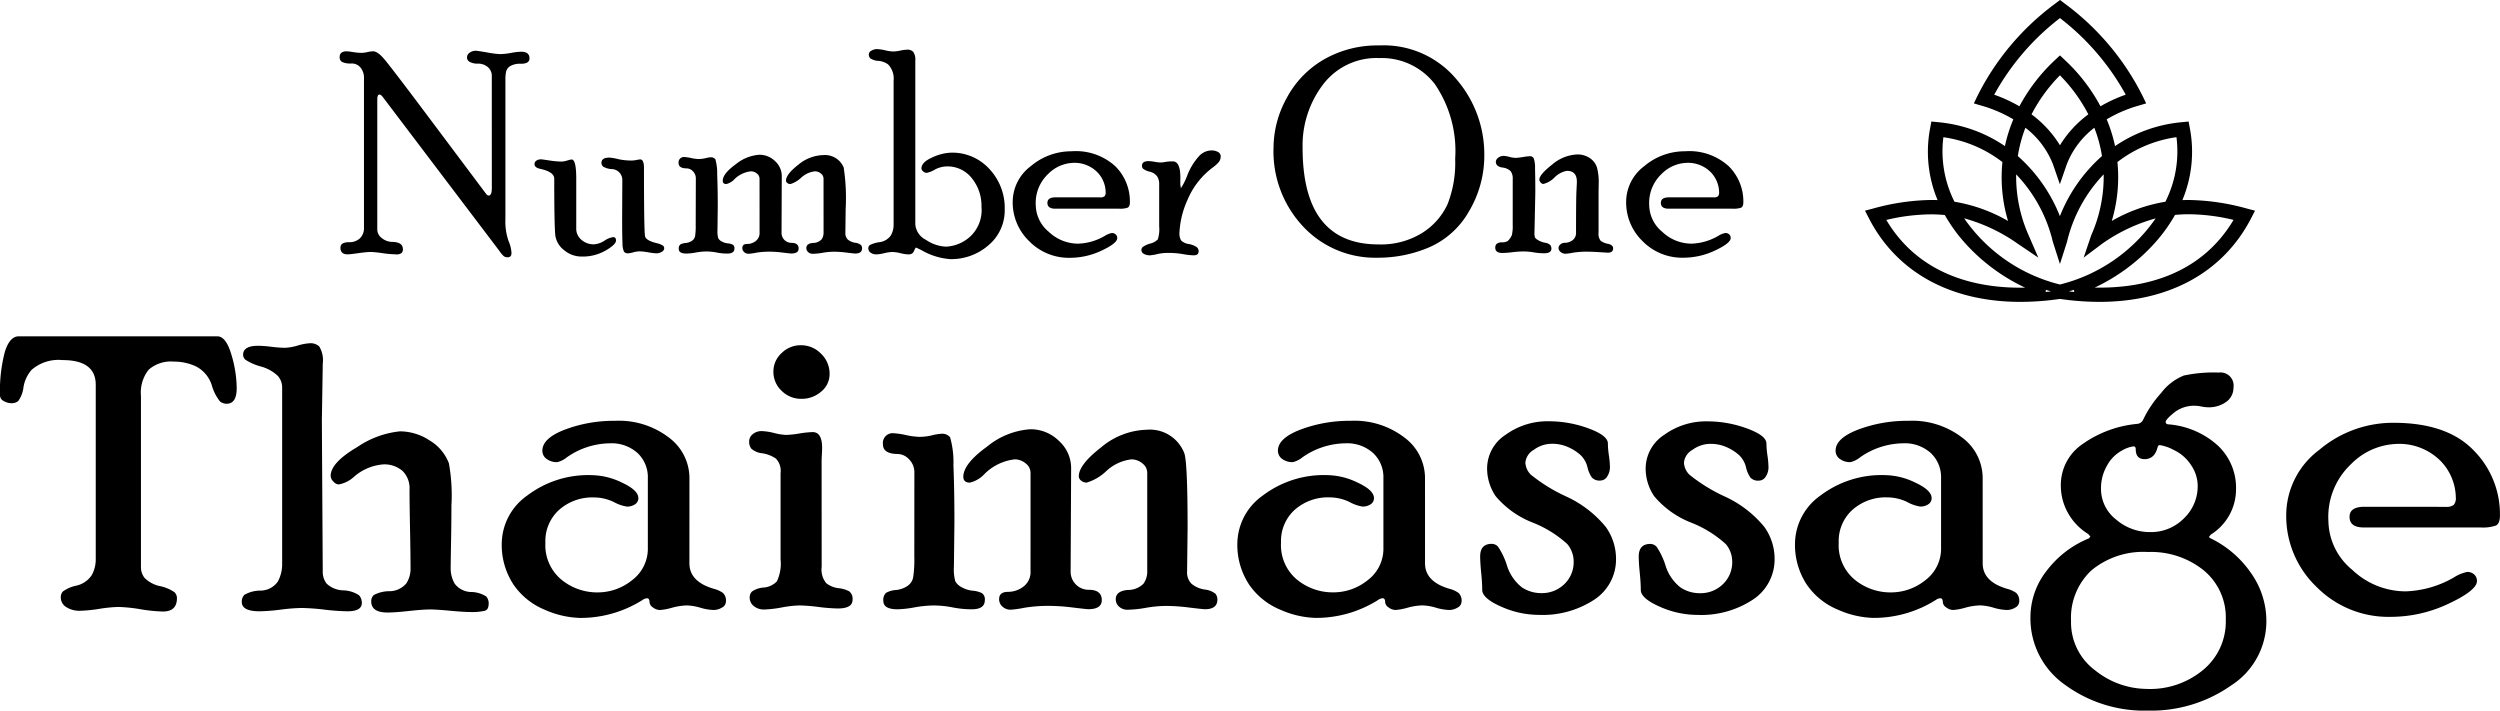
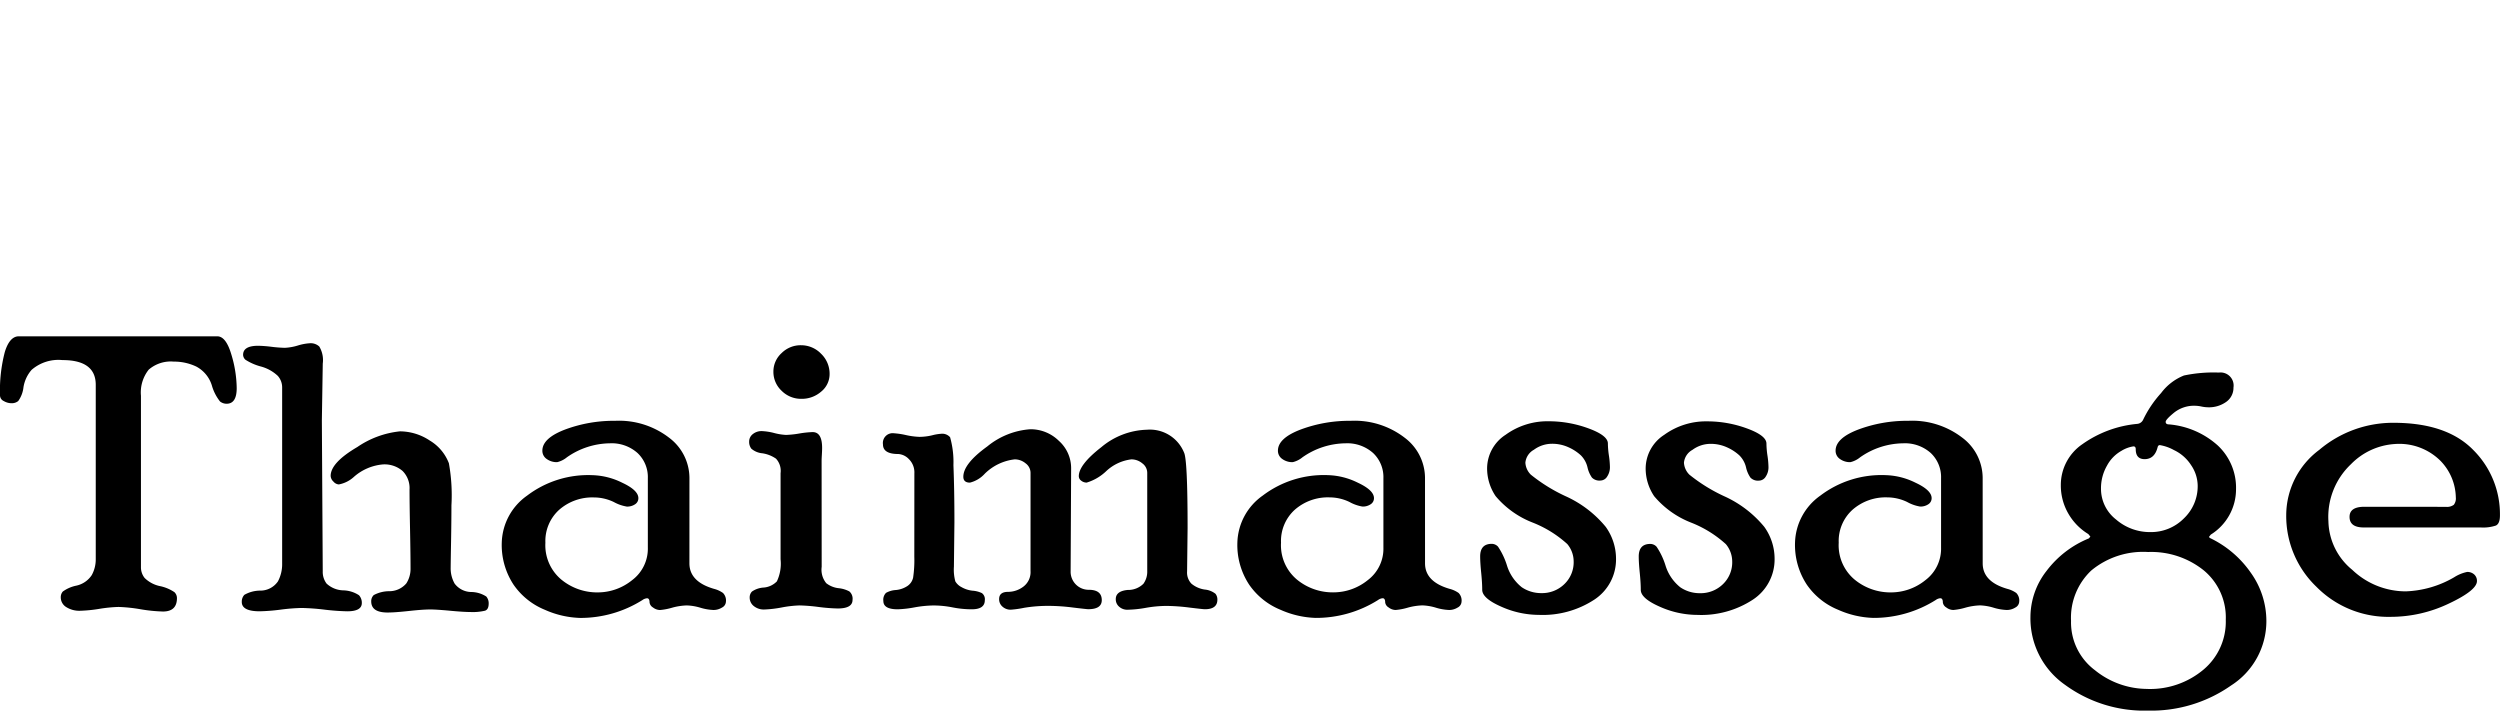
<svg xmlns="http://www.w3.org/2000/svg" width="207.941" height="59.107" viewBox="0 0 207.941 59.107">
  <g id="Group_242" data-name="Group 242" transform="translate(-822 -0.127)">
    <path id="Path_63" data-name="Path 63" d="M18.09-15.983q.721,0,1.167,1.508a9.934,9.934,0,0,1,.446,2.8q0,1.3-.839,1.3a.88.88,0,0,1-.549-.19,3.833,3.833,0,0,1-.681-1.34,2.663,2.663,0,0,0-1.291-1.562,4.271,4.271,0,0,0-1.873-.412,2.8,2.8,0,0,0-2.085.668,3.049,3.049,0,0,0-.646,2.172V3.218a1.417,1.417,0,0,0,.308.9,2.564,2.564,0,0,0,1.285.678,3.346,3.346,0,0,1,1.189.5.683.683,0,0,1,.212.494q0,1.117-1.165,1.117A13.213,13.213,0,0,1,11.7,6.718,13.151,13.151,0,0,0,9.88,6.527a11.775,11.775,0,0,0-1.61.159,11.776,11.776,0,0,1-1.611.159,2.027,2.027,0,0,1-1.123-.3.946.946,0,0,1-.466-.838.7.7,0,0,1,.17-.462,2.9,2.9,0,0,1,1.126-.491A2.049,2.049,0,0,0,7.65,3.873a2.712,2.712,0,0,0,.329-1.337V-11.949q0-2.058-2.773-2.058a3.4,3.4,0,0,0-2.561.812,2.888,2.888,0,0,0-.677,1.442A2.407,2.407,0,0,1,1.531-10.6a.847.847,0,0,1-.548.182A1.29,1.29,0,0,1,.327-10.6a.527.527,0,0,1-.312-.457,12.8,12.8,0,0,1,.4-3.621q.4-1.306,1.167-1.306ZM26.86,3.575a1.605,1.605,0,0,0,.319,1.009,2.115,2.115,0,0,0,1.391.563,2.485,2.485,0,0,1,1.306.407.926.926,0,0,1,.234.646q0,.689-1.213.689A18.915,18.915,0,0,1,27,6.75a18.915,18.915,0,0,0-1.894-.138,15.9,15.9,0,0,0-1.745.138,15.9,15.9,0,0,1-1.745.138q-1.49,0-1.49-.775a.829.829,0,0,1,.212-.592,2.656,2.656,0,0,1,1.327-.353A1.77,1.77,0,0,0,23.133,4.4a3.032,3.032,0,0,0,.35-1.485V-11.737a1.436,1.436,0,0,0-.361-.955,3.293,3.293,0,0,0-1.423-.785,4.485,4.485,0,0,1-1.264-.555.568.568,0,0,1-.2-.41q0-.755,1.257-.755a10.811,10.811,0,0,1,1.108.085,10.81,10.81,0,0,0,1.108.085,4.363,4.363,0,0,0,1.076-.191,4.324,4.324,0,0,1,1.033-.191,1.047,1.047,0,0,1,.756.276,2.21,2.21,0,0,1,.288,1.423l-.075,4.739ZM37.5,3.257a2.582,2.582,0,0,0,.329,1.327,1.754,1.754,0,0,0,1.38.7,2.351,2.351,0,0,1,1.253.375.866.866,0,0,1,.2.581q0,.5-.309.6a4.451,4.451,0,0,1-1.224.108q-.554,0-1.681-.106t-1.66-.106q-.6,0-1.767.127t-1.767.127q-1.362,0-1.362-.925a.7.7,0,0,1,.212-.527,2.751,2.751,0,0,1,1.285-.321,1.851,1.851,0,0,0,1.423-.649,2.23,2.23,0,0,0,.35-1.256q0-1.107-.042-3.277t-.042-3.277a2.009,2.009,0,0,0-.58-1.543,2.3,2.3,0,0,0-1.636-.543A4.184,4.184,0,0,0,29.46-4.3a2.556,2.556,0,0,1-1.266.637A.65.65,0,0,1,27.75-3.9a.686.686,0,0,1-.232-.473q0-1.1,2.215-2.4a7.659,7.659,0,0,1,3.55-1.306,4.512,4.512,0,0,1,2.48.765,3.759,3.759,0,0,1,1.589,1.89,14.989,14.989,0,0,1,.212,3.5q0,1.274-.032,3.069T37.5,3.257ZM57.358,2.9q0,1.527,2.039,2.12a2.273,2.273,0,0,1,.754.344.894.894,0,0,1,.244.731.578.578,0,0,1-.329.484,1.325,1.325,0,0,1-.711.2,4.365,4.365,0,0,1-1.094-.191A4.4,4.4,0,0,0,57.145,6.4a5.14,5.14,0,0,0-1.232.191,5.054,5.054,0,0,1-1,.191.973.973,0,0,1-.584-.212.57.57,0,0,1-.287-.425q0-.34-.212-.34a.774.774,0,0,0-.382.149A9.662,9.662,0,0,1,48.268,7.44a7.718,7.718,0,0,1-2.941-.68,5.826,5.826,0,0,1-2.6-2.092,5.994,5.994,0,0,1-.977-3.494,4.945,4.945,0,0,1,2.109-3.908,8.4,8.4,0,0,1,5.437-1.7,5.913,5.913,0,0,1,2.47.627q1.346.627,1.346,1.285a.591.591,0,0,1-.276.51,1.165,1.165,0,0,1-.68.191A3.348,3.348,0,0,1,51.071-2.2a3.83,3.83,0,0,0-1.657-.382,4.167,4.167,0,0,0-2.888,1.027,3.5,3.5,0,0,0-1.147,2.743A3.717,3.717,0,0,0,46.7,4.247a4.678,4.678,0,0,0,3.037,1.07A4.542,4.542,0,0,0,52.59,4.3,3.274,3.274,0,0,0,53.9,1.579V-4.177a2.754,2.754,0,0,0-.858-2.1,3.219,3.219,0,0,0-2.3-.807,6.339,6.339,0,0,0-3.581,1.168,1.986,1.986,0,0,1-.805.4,1.423,1.423,0,0,1-.869-.265.82.82,0,0,1-.36-.69q0-1.041,1.9-1.763a11.6,11.6,0,0,1,4.152-.722,6.824,6.824,0,0,1,4.481,1.4,4.2,4.2,0,0,1,1.7,3.329Zm9.271-18.141a2.3,2.3,0,0,1,1.681.708,2.3,2.3,0,0,1,.708,1.68,1.871,1.871,0,0,1-.7,1.469,2.442,2.442,0,0,1-1.649.6,2.273,2.273,0,0,1-1.638-.666,2.144,2.144,0,0,1-.687-1.6,2.064,2.064,0,0,1,.687-1.543A2.242,2.242,0,0,1,66.628-15.242ZM68.359,3.193a1.768,1.768,0,0,0,.382,1.359,2.03,2.03,0,0,0,1.019.414,2.419,2.419,0,0,1,.9.268.792.792,0,0,1,.265.71q0,.71-1.235.71a14.731,14.731,0,0,1-1.6-.127A14.7,14.7,0,0,0,66.522,6.4a9.479,9.479,0,0,0-1.49.17,9.447,9.447,0,0,1-1.469.17,1.309,1.309,0,0,1-.841-.28.89.89,0,0,1-.351-.731.684.684,0,0,1,.191-.484,1.916,1.916,0,0,1,.977-.332A1.709,1.709,0,0,0,64.632,4.4,3.43,3.43,0,0,0,64.94,2.56V-4.6a1.484,1.484,0,0,0-.382-1.208,2.7,2.7,0,0,0-1.126-.445,1.624,1.624,0,0,1-.924-.385.929.929,0,0,1-.181-.581.777.777,0,0,1,.309-.634,1.141,1.141,0,0,1,.735-.247,4.847,4.847,0,0,1,1.034.159,4.807,4.807,0,0,0,.991.159A7.931,7.931,0,0,0,66.5-7.9a7.931,7.931,0,0,1,1.108-.117q.788,0,.788,1.317,0,.212-.021.563t-.021.478ZM85.732-4.625a.986.986,0,0,0-.413-.795,1.413,1.413,0,0,0-.9-.329,4.208,4.208,0,0,0-2.5,1.2,2.479,2.479,0,0,1-1.227.735q-.55,0-.55-.488,0-1.083,1.986-2.517A6.34,6.34,0,0,1,85.71-8.254a3.349,3.349,0,0,1,2.379.966A3.044,3.044,0,0,1,89.108-5l-.042,8.58A1.5,1.5,0,0,0,90.574,5.1q1.083,0,1.083.861,0,.753-1.128.753-.128,0-1.267-.138a16.327,16.327,0,0,0-1.906-.138,12.241,12.241,0,0,0-2.151.159,8.4,8.4,0,0,1-1.128.159,1,1,0,0,1-.671-.248.8.8,0,0,1-.287-.636q0-.6.743-.6a2.12,2.12,0,0,0,1.274-.435,1.51,1.51,0,0,0,.595-1.3Zm9.706,0a.986.986,0,0,0-.413-.795,1.413,1.413,0,0,0-.9-.329,3.7,3.7,0,0,0-2.084.966,4.051,4.051,0,0,1-1.64.966.713.713,0,0,1-.455-.159.466.466,0,0,1-.2-.372q0-.956,1.869-2.411a6.151,6.151,0,0,1,3.8-1.455,3.064,3.064,0,0,1,3.08,1.89q.3.573.3,6.286l-.042,3.61a1.335,1.335,0,0,0,.361,1.019,2.227,2.227,0,0,0,1.1.488,1.681,1.681,0,0,1,.9.353.766.766,0,0,1,.159.485q0,.8-1.043.8-.149,0-1.277-.138a16.181,16.181,0,0,0-1.916-.138,10.16,10.16,0,0,0-1.714.159,9.413,9.413,0,0,1-1.544.159,1,1,0,0,1-.671-.248.8.8,0,0,1-.287-.635q0-.668.988-.763A1.8,1.8,0,0,0,95.119,4.6a1.714,1.714,0,0,0,.319-1.06Zm-19.369.042a1.54,1.54,0,0,0-.457-1.187,1.331,1.331,0,0,0-.881-.424q-1.274,0-1.274-.8a.814.814,0,0,1,.917-.925,6.223,6.223,0,0,1,.991.149,6.151,6.151,0,0,0,1.119.149,4.616,4.616,0,0,0,1.055-.127,4,4,0,0,1,.735-.127.865.865,0,0,1,.767.287,7.612,7.612,0,0,1,.277,2.326Q79.4-3.221,79.4-.524l-.042,3.7a3.726,3.726,0,0,0,.117,1.221,1.243,1.243,0,0,0,.51.478,2.33,2.33,0,0,0,.924.3,2.152,2.152,0,0,1,.775.2.627.627,0,0,1,.244.593q0,.754-1.086.754a8.254,8.254,0,0,1-1.6-.159,8.253,8.253,0,0,0-1.6-.159,9.492,9.492,0,0,0-1.565.159,9.018,9.018,0,0,1-1.395.159q-1.192,0-1.192-.689a.805.805,0,0,1,.223-.678,1.888,1.888,0,0,1,.818-.236,2.087,2.087,0,0,0,.966-.339,1.13,1.13,0,0,0,.467-.689,9.846,9.846,0,0,0,.1-1.738ZM118.544,2.9q0,1.527,2.039,2.12a2.273,2.273,0,0,1,.754.344.894.894,0,0,1,.244.731.578.578,0,0,1-.329.484,1.325,1.325,0,0,1-.711.2,4.365,4.365,0,0,1-1.094-.191,4.4,4.4,0,0,0-1.115-.191,5.14,5.14,0,0,0-1.232.191,5.054,5.054,0,0,1-1,.191.973.973,0,0,1-.584-.212.57.57,0,0,1-.287-.425q0-.34-.212-.34a.774.774,0,0,0-.382.149,9.662,9.662,0,0,1-5.182,1.487,7.718,7.718,0,0,1-2.941-.68,5.826,5.826,0,0,1-2.6-2.092,5.994,5.994,0,0,1-.977-3.494,4.945,4.945,0,0,1,2.109-3.908,8.4,8.4,0,0,1,5.437-1.7,5.913,5.913,0,0,1,2.47.627q1.346.627,1.346,1.285a.591.591,0,0,1-.276.51,1.165,1.165,0,0,1-.68.191,3.348,3.348,0,0,1-1.083-.382,3.83,3.83,0,0,0-1.657-.382,4.167,4.167,0,0,0-2.888,1.027,3.5,3.5,0,0,0-1.147,2.743,3.717,3.717,0,0,0,1.317,3.061,4.678,4.678,0,0,0,3.037,1.07A4.542,4.542,0,0,0,113.776,4.3a3.274,3.274,0,0,0,1.306-2.718V-4.177a2.754,2.754,0,0,0-.858-2.1,3.219,3.219,0,0,0-2.3-.807,6.339,6.339,0,0,0-3.581,1.168,1.986,1.986,0,0,1-.805.4,1.423,1.423,0,0,1-.869-.265.82.82,0,0,1-.36-.69q0-1.041,1.9-1.763a11.6,11.6,0,0,1,4.152-.722,6.824,6.824,0,0,1,4.481,1.4,4.2,4.2,0,0,1,1.7,3.329Zm8.347-8.374a1.519,1.519,0,0,0,.455,1,13.794,13.794,0,0,0,2.912,1.8,9.236,9.236,0,0,1,3.314,2.537,4.55,4.55,0,0,1,.858,2.626,4,4,0,0,1-1.795,3.423A7.828,7.828,0,0,1,128,7.186a7.688,7.688,0,0,1-3.133-.69Q123.3,5.805,123.3,5.1q0-.577-.085-1.42t-.085-1.356q0-1.047.968-1.047a.723.723,0,0,1,.516.234,5.959,5.959,0,0,1,.743,1.561,3.7,3.7,0,0,0,1.234,1.816,2.866,2.866,0,0,0,1.635.488,2.652,2.652,0,0,0,1.9-.742,2.517,2.517,0,0,0,.78-1.908,2.262,2.262,0,0,0-.529-1.431,9.4,9.4,0,0,0-2.891-1.791,7.625,7.625,0,0,1-3.07-2.195,4.125,4.125,0,0,1-.709-2.323,3.341,3.341,0,0,1,1.54-2.779,5.908,5.908,0,0,1,3.579-1.124,9.567,9.567,0,0,1,3.313.591q1.614.591,1.614,1.257a7.271,7.271,0,0,0,.085,1,7.094,7.094,0,0,1,.085.956,1.387,1.387,0,0,1-.226.786.667.667,0,0,1-.57.34.864.864,0,0,1-.7-.246,2.408,2.408,0,0,1-.373-.866,2.085,2.085,0,0,0-.548-.984,3.81,3.81,0,0,0-1.011-.663,3.256,3.256,0,0,0-1.412-.3,2.535,2.535,0,0,0-1.485.5A1.365,1.365,0,0,0,126.891-5.475Zm13.189,0a1.519,1.519,0,0,0,.455,1,13.794,13.794,0,0,0,2.912,1.8,9.236,9.236,0,0,1,3.314,2.537,4.55,4.55,0,0,1,.858,2.626,4,4,0,0,1-1.795,3.423,7.828,7.828,0,0,1-4.641,1.276,7.688,7.688,0,0,1-3.133-.69q-1.561-.69-1.561-1.391,0-.577-.085-1.42t-.085-1.356q0-1.047.968-1.047a.723.723,0,0,1,.516.234,5.959,5.959,0,0,1,.743,1.561,3.7,3.7,0,0,0,1.234,1.816,2.866,2.866,0,0,0,1.634.488,2.652,2.652,0,0,0,1.9-.742,2.517,2.517,0,0,0,.78-1.908,2.262,2.262,0,0,0-.529-1.431,9.4,9.4,0,0,0-2.891-1.791,7.625,7.625,0,0,1-3.07-2.195,4.125,4.125,0,0,1-.709-2.323,3.341,3.341,0,0,1,1.54-2.779,5.908,5.908,0,0,1,3.579-1.124,9.567,9.567,0,0,1,3.313.591q1.614.591,1.614,1.257a7.269,7.269,0,0,0,.085,1,7.1,7.1,0,0,1,.085.956,1.387,1.387,0,0,1-.226.786.667.667,0,0,1-.57.34.864.864,0,0,1-.7-.246,2.408,2.408,0,0,1-.373-.866,2.085,2.085,0,0,0-.548-.984,3.81,3.81,0,0,0-1.011-.663,3.256,3.256,0,0,0-1.412-.3,2.535,2.535,0,0,0-1.485.5A1.365,1.365,0,0,0,140.08-5.475ZM164.928,2.9q0,1.527,2.039,2.12a2.273,2.273,0,0,1,.754.344.894.894,0,0,1,.244.731.578.578,0,0,1-.329.484,1.325,1.325,0,0,1-.711.2,4.365,4.365,0,0,1-1.094-.191,4.4,4.4,0,0,0-1.115-.191,5.14,5.14,0,0,0-1.232.191,5.054,5.054,0,0,1-1,.191.973.973,0,0,1-.584-.212.57.57,0,0,1-.287-.425q0-.34-.212-.34a.774.774,0,0,0-.382.149,9.662,9.662,0,0,1-5.182,1.487,7.718,7.718,0,0,1-2.941-.68,5.826,5.826,0,0,1-2.6-2.092,5.994,5.994,0,0,1-.977-3.494,4.945,4.945,0,0,1,2.109-3.908,8.4,8.4,0,0,1,5.437-1.7,5.913,5.913,0,0,1,2.47.627q1.346.627,1.346,1.285a.591.591,0,0,1-.276.51,1.165,1.165,0,0,1-.68.191,3.348,3.348,0,0,1-1.083-.382,3.83,3.83,0,0,0-1.657-.382A4.167,4.167,0,0,0,154.1-1.557a3.5,3.5,0,0,0-1.147,2.743,3.717,3.717,0,0,0,1.317,3.061,4.678,4.678,0,0,0,3.037,1.07A4.542,4.542,0,0,0,160.16,4.3a3.274,3.274,0,0,0,1.306-2.718V-4.177a2.754,2.754,0,0,0-.858-2.1,3.219,3.219,0,0,0-2.3-.807,6.339,6.339,0,0,0-3.581,1.168,1.985,1.985,0,0,1-.805.4,1.423,1.423,0,0,1-.869-.265.82.82,0,0,1-.36-.69q0-1.041,1.9-1.763a11.6,11.6,0,0,1,4.152-.722,6.824,6.824,0,0,1,4.481,1.4,4.2,4.2,0,0,1,1.7,3.329ZM183.751.7l.064.085a8.669,8.669,0,0,1,3.409,2.89,6.9,6.9,0,0,1,1.3,4.016,6.344,6.344,0,0,1-2.931,5.365,11.565,11.565,0,0,1-6.9,2.093,11.175,11.175,0,0,1-6.934-2.157A6.744,6.744,0,0,1,168.9,7.351a6.247,6.247,0,0,1,1.342-3.825,8.352,8.352,0,0,1,3.515-2.7l.128-.149-.171-.212a4.776,4.776,0,0,1-1.678-1.73,4.663,4.663,0,0,1-.609-2.345,4.1,4.1,0,0,1,1.8-3.406A9.356,9.356,0,0,1,177.782-8.7a.6.6,0,0,0,.488-.338,9.2,9.2,0,0,1,1.5-2.229,4.4,4.4,0,0,1,1.9-1.458,11.944,11.944,0,0,1,2.907-.243,1.085,1.085,0,0,1,1.21,1.244,1.426,1.426,0,0,1-.6,1.191,2.459,2.459,0,0,1-1.531.453,2.809,2.809,0,0,1-.532-.064,2.809,2.809,0,0,0-.532-.064,2.666,2.666,0,0,0-1.744.573q-.7.573-.7.765,0,.212.276.212A6.937,6.937,0,0,1,184.486-6.9,4.808,4.808,0,0,1,186-3.268,4.434,4.434,0,0,1,183.9.509ZM178.86.3a3.838,3.838,0,0,0,2.8-1.135,3.692,3.692,0,0,0,1.151-2.726,3.083,3.083,0,0,0-.549-1.708,3.432,3.432,0,0,0-1.426-1.252,3.658,3.658,0,0,0-1.172-.414q-.148,0-.19.191-.254.977-1.077.977-.739,0-.739-.828,0-.234-.19-.234a2.656,2.656,0,0,0-1,.371,3.063,3.063,0,0,0-1.2,1.23,3.768,3.768,0,0,0-.5,1.92,3.227,3.227,0,0,0,1.246,2.556A4.3,4.3,0,0,0,178.86.3Zm-.212,13.048a6.9,6.9,0,0,0,4.625-1.591A5.2,5.2,0,0,0,185.147,7.6a5.082,5.082,0,0,0-1.831-4.116,6.976,6.976,0,0,0-4.625-1.527,6.759,6.759,0,0,0-4.731,1.538,5.4,5.4,0,0,0-1.683,4.19,4.963,4.963,0,0,0,1.99,4.105A6.942,6.942,0,0,0,178.648,13.345ZM203.454-1.8a.949.949,0,0,0,.658-.169.854.854,0,0,0,.17-.611,4.477,4.477,0,0,0-1.264-3.034,4.857,4.857,0,0,0-3.812-1.411,5.588,5.588,0,0,0-3.642,1.675A6.029,6.029,0,0,0,193.684-.6a5.346,5.346,0,0,0,1.982,4.039,6.46,6.46,0,0,0,4.442,1.791,8.551,8.551,0,0,0,4.028-1.168,3.241,3.241,0,0,1,1.081-.446.832.832,0,0,1,.6.215.718.718,0,0,1,.223.539q0,.775-2.347,1.88a11.228,11.228,0,0,1-4.832,1.1,8.4,8.4,0,0,1-6.18-2.506,8.149,8.149,0,0,1-2.506-5.968,6.788,6.788,0,0,1,2.75-5.416,9.492,9.492,0,0,1,6.17-2.251q4.439,0,6.647,2.272a7.526,7.526,0,0,1,2.209,5.437q0,.68-.339.839a3.321,3.321,0,0,1-1.251.159h-9.732q-1.187,0-1.187-.882,0-.839,1.232-.839Z" transform="translate(821.985 44.084)" />
    <g id="Group_217" data-name="Group 217" transform="translate(850.248 0.127)">
-       <path id="Path_64" data-name="Path 64" d="M12.7-9.665a.955.955,0,0,0-.332-.763,1.249,1.249,0,0,0-.844-.285,1.3,1.3,0,0,1-.641-.138.407.407,0,0,1-.245-.357.485.485,0,0,1,.227-.421.855.855,0,0,1,.494-.156q.139,0,.947.14a7.979,7.979,0,0,0,1.075.14,5.42,5.42,0,0,0,.924-.1,5.275,5.275,0,0,1,.831-.1q.7,0,.7.553,0,.449-.7.449a1.664,1.664,0,0,0-.891.186.756.756,0,0,0-.349.449,2.9,2.9,0,0,0-.064.67V2.224a4.993,4.993,0,0,0,.253,1.795,2.9,2.9,0,0,1,.253,1.014q0,.361-.313.361a.518.518,0,0,1-.336-.1,2.5,2.5,0,0,1-.348-.417L3.63-7.941q-.152-.2-.28-.2-.175,0-.175.441V3.045a.905.905,0,0,0,.413.778,1.383,1.383,0,0,0,.786.29q.932,0,.932.613a.444.444,0,0,1-.1.306.684.684,0,0,1-.488.118,9.276,9.276,0,0,1-1.116-.1,9.653,9.653,0,0,0-.964-.1,8.684,8.684,0,0,0-1.023.1q-.721.1-.906.1Q.111,5.15.111,4.6q0-.459.7-.459a1.289,1.289,0,0,0,.914-.319,1.183,1.183,0,0,0,.344-.911V-9.482a1.337,1.337,0,0,0-.291-.906.929.929,0,0,0-.734-.337,1.654,1.654,0,0,1-.8-.13.441.441,0,0,1-.2-.4q0-.483.592-.483a4.955,4.955,0,0,1,.523.064,4.753,4.753,0,0,0,.7.064,2.293,2.293,0,0,0,.494-.064,2.257,2.257,0,0,1,.482-.064q.337,0,.83.547t3.39,4.41L12.2.084q.128.175.245.175.257,0,.257-.629ZM23.556-.978a.908.908,0,0,0-.908-.965,1.551,1.551,0,0,1-.687-.206.4.4,0,0,1-.14-.312q0-.436.666-.436a4.026,4.026,0,0,1,.707.122,5.074,5.074,0,0,0,1.139.122,2.267,2.267,0,0,0,.409-.047,2.411,2.411,0,0,1,.3-.047q.316,0,.316.709,0,5.36.093,5.7t.943.552a1.6,1.6,0,0,1,.547.213.292.292,0,0,1,.1.224.357.357,0,0,1-.193.283.872.872,0,0,1-.5.13,5.6,5.6,0,0,1-.631-.082,5.155,5.155,0,0,0-.713-.082,2.208,2.208,0,0,0-.538.082,2.146,2.146,0,0,1-.421.082.392.392,0,0,1-.351-.139,1.679,1.679,0,0,1-.123-.686q-.029-.546-.029-2.1ZM19.724,3a1.19,1.19,0,0,0,.434.943,1.536,1.536,0,0,0,1.035.373,1.789,1.789,0,0,0,.873-.3,1.738,1.738,0,0,1,.734-.3q.231,0,.231.285,0,.332-.866.833a3.838,3.838,0,0,1-1.958.5,2.255,2.255,0,0,1-1.481-.523,1.892,1.892,0,0,1-.732-1.163q-.1-.64-.1-4.791,0-.558-1.141-.814-.5-.106-.5-.39a.337.337,0,0,1,.158-.3.685.685,0,0,1,.391-.106q.07,0,.684.093a7.085,7.085,0,0,0,1.034.093,1.766,1.766,0,0,0,.45-.087,1.99,1.99,0,0,1,.368-.087q.386,0,.386,1.584ZM34.97-1.141a.541.541,0,0,0-.226-.436.775.775,0,0,0-.493-.18,2.307,2.307,0,0,0-1.369.657,1.359,1.359,0,0,1-.673.4q-.3,0-.3-.268,0-.594,1.089-1.38a3.477,3.477,0,0,1,1.962-.786,1.836,1.836,0,0,1,1.3.53,1.67,1.67,0,0,1,.559,1.252L36.8,3.356a.825.825,0,0,0,.827.839q.594,0,.594.472,0,.413-.619.413-.07,0-.695-.076a8.954,8.954,0,0,0-1.045-.076,6.713,6.713,0,0,0-1.179.087,4.606,4.606,0,0,1-.619.087.546.546,0,0,1-.368-.136.439.439,0,0,1-.158-.349q0-.331.408-.331a1.162,1.162,0,0,0,.7-.238.828.828,0,0,0,.326-.715Zm5.323,0a.541.541,0,0,0-.226-.436.775.775,0,0,0-.493-.18,2.028,2.028,0,0,0-1.143.53,2.222,2.222,0,0,1-.9.53.391.391,0,0,1-.25-.087.255.255,0,0,1-.11-.2q0-.524,1.025-1.322a3.373,3.373,0,0,1,2.085-.8,1.68,1.68,0,0,1,1.689,1.037,16.841,16.841,0,0,1,.163,3.447l-.023,1.98a.732.732,0,0,0,.2.559,1.221,1.221,0,0,0,.606.268.922.922,0,0,1,.495.194.42.42,0,0,1,.087.266q0,.437-.572.437-.082,0-.7-.076a8.873,8.873,0,0,0-1.051-.076,5.572,5.572,0,0,0-.94.087,5.162,5.162,0,0,1-.847.087.546.546,0,0,1-.368-.136.439.439,0,0,1-.158-.348q0-.366.542-.418a.99.99,0,0,0,.716-.285.94.94,0,0,0,.175-.581Zm-10.622.023a.844.844,0,0,0-.25-.651A.73.73,0,0,0,28.937-2q-.7,0-.7-.436a.446.446,0,0,1,.5-.507,3.413,3.413,0,0,1,.544.082,3.373,3.373,0,0,0,.614.082,2.531,2.531,0,0,0,.579-.07,2.195,2.195,0,0,1,.4-.07.474.474,0,0,1,.421.157,4.175,4.175,0,0,1,.152,1.275q.047,1.118.047,2.6l-.023,2.027a2.043,2.043,0,0,0,.064.67.682.682,0,0,0,.28.262,1.278,1.278,0,0,0,.507.163,1.18,1.18,0,0,1,.425.112.344.344,0,0,1,.134.325q0,.413-.6.413a4.527,4.527,0,0,1-.876-.087,4.526,4.526,0,0,0-.876-.087,5.205,5.205,0,0,0-.858.087,4.945,4.945,0,0,1-.765.087q-.654,0-.654-.378a.442.442,0,0,1,.122-.372,1.035,1.035,0,0,1,.448-.129,1.144,1.144,0,0,0,.53-.186.62.62,0,0,0,.256-.378,5.4,5.4,0,0,0,.052-.953Zm18.309,5.7a.754.754,0,0,0-.14.239.629.629,0,0,1-.169.25.575.575,0,0,1-.355.082,3.1,3.1,0,0,1-.623-.1,3.147,3.147,0,0,0-.67-.1,3.3,3.3,0,0,0-.681.1,3.273,3.273,0,0,1-.658.1.8.8,0,0,1-.466-.136.428.428,0,0,1-.2-.372.339.339,0,0,1,.116-.26,2.346,2.346,0,0,1,.8-.246,1.363,1.363,0,0,0,.938-.535,1.73,1.73,0,0,0,.249-.942V-9.295a1.7,1.7,0,0,0-.452-1.349,1.6,1.6,0,0,0-.816-.3,1.265,1.265,0,0,1-.678-.217.483.483,0,0,1-.116-.325.361.361,0,0,1,.227-.313.912.912,0,0,1,.437-.124,3.534,3.534,0,0,1,.687.1,3.523,3.523,0,0,0,.676.1,3.31,3.31,0,0,0,.594-.076,3.28,3.28,0,0,1,.571-.076.635.635,0,0,1,.512.192,1.148,1.148,0,0,1,.163.717V2.657a1.574,1.574,0,0,0,.889,1.287,3.16,3.16,0,0,0,1.679.565,3.222,3.222,0,0,0,1.918-.769A3,3,0,0,0,53.43,1.19a3.633,3.633,0,0,0-.8-2.37,2.558,2.558,0,0,0-2.08-.984,2.179,2.179,0,0,0-1.005.268,2.063,2.063,0,0,1-.68.268.447.447,0,0,1-.285-.122.332.332,0,0,1-.145-.239q0-.524.9-.92a4,4,0,0,1,1.581-.4,4.163,4.163,0,0,1,3.18,1.368A4.719,4.719,0,0,1,55.363,1.4a3.788,3.788,0,0,1-1.331,2.976,4.7,4.7,0,0,1-3.215,1.17A5.551,5.551,0,0,1,48.4,4.779ZM63.306.41a.52.52,0,0,0,.361-.092.469.469,0,0,0,.093-.335,2.455,2.455,0,0,0-.693-1.664,2.664,2.664,0,0,0-2.091-.774,3.065,3.065,0,0,0-2,.919,3.306,3.306,0,0,0-1.031,2.6,2.932,2.932,0,0,0,1.087,2.215,3.543,3.543,0,0,0,2.436.982,4.689,4.689,0,0,0,2.209-.641,1.777,1.777,0,0,1,.593-.245A.456.456,0,0,1,64.6,3.5a.394.394,0,0,1,.122.3q0,.425-1.287,1.031a6.158,6.158,0,0,1-2.65.606A4.605,4.605,0,0,1,57.4,4.055,4.469,4.469,0,0,1,56.027.782a3.722,3.722,0,0,1,1.508-2.97,5.205,5.205,0,0,1,3.383-1.235,4.868,4.868,0,0,1,3.645,1.246A4.127,4.127,0,0,1,65.775.806q0,.373-.186.46a1.821,1.821,0,0,1-.686.087H59.566q-.651,0-.651-.484,0-.46.676-.46ZM69.968-.674l.047.326a5.644,5.644,0,0,0,.547-1.106,5.124,5.124,0,0,1,.969-1.572,1.429,1.429,0,0,1,.995-.466,1.064,1.064,0,0,1,.6.141.393.393,0,0,1,.2.317.778.778,0,0,1-.14.487,2.8,2.8,0,0,1-.491.452A6.481,6.481,0,0,0,70.558.639a7.389,7.389,0,0,0-.66,2.676,1.208,1.208,0,0,0,.134.678,1.167,1.167,0,0,0,.646.3,1.612,1.612,0,0,1,.664.263.44.44,0,0,1,.151.331q0,.343-.409.343a5.41,5.41,0,0,1-.9-.1,6.97,6.97,0,0,0-1.243-.1,4,4,0,0,0-.9.1,3.564,3.564,0,0,1-.584.1.981.981,0,0,1-.525-.124.363.363,0,0,1-.2-.313.353.353,0,0,1,.111-.254,1.948,1.948,0,0,1,.623-.286,1.3,1.3,0,0,0,.629-.347,2.773,2.773,0,0,0,.116-1.089V-.715a1.163,1.163,0,0,0-.157-.6,1.048,1.048,0,0,0-.629-.411,1.412,1.412,0,0,1-.559-.251.364.364,0,0,1-.087-.237q0-.391.549-.391a3.632,3.632,0,0,1,.508.058,3.646,3.646,0,0,0,.5.058,2.477,2.477,0,0,0,.38-.047,3.637,3.637,0,0,1,.625-.047q.631,0,.631,1.339Zm16.55-11.553a7.89,7.89,0,0,1,6.406,2.8,9.554,9.554,0,0,1,2.329,6.278,9.055,9.055,0,0,1-1.264,4.705,7.046,7.046,0,0,1-3.3,3,10.812,10.812,0,0,1-4.315.873,8.2,8.2,0,0,1-6.184-2.586,9.127,9.127,0,0,1-2.469-6.569,8.63,8.63,0,0,1,1.095-4.123,8.086,8.086,0,0,1,3.092-3.209A8.941,8.941,0,0,1,86.518-12.227Zm-.07,16.55a6.5,6.5,0,0,0,3.658-.968A5.567,5.567,0,0,0,92.2.969,9.419,9.419,0,0,0,92.83-2.8a9.843,9.843,0,0,0-1.7-6.223,5.568,5.568,0,0,0-4.609-2.152,5.575,5.575,0,0,0-4.69,2.21,8.376,8.376,0,0,0-1.692,5.243Q80.135,4.323,86.448,4.323Zm18.309-.967a.918.918,0,0,0,.169.658,1.35,1.35,0,0,0,.606.256q.437.1.437.372,0,.368-.432.368-.082,0-.7-.041T103.8,4.928a6.713,6.713,0,0,0-1.179.087A4.608,4.608,0,0,1,102,5.1a.622.622,0,0,1-.391-.142.422.422,0,0,1-.181-.342.389.389,0,0,1,.151-.289.508.508,0,0,1,.349-.136,1.089,1.089,0,0,0,.664-.215.75.75,0,0,0,.291-.645q0-2.8.035-3.47t.035-.75q0-.907-.833-.907a1.934,1.934,0,0,0-1.023.547,2,2,0,0,1-.942.547.317.317,0,0,1-.208-.118.354.354,0,0,1-.116-.248q0-.414,1.069-1.252a3.411,3.411,0,0,1,2.091-.839,1.779,1.779,0,0,1,1.046.309,1.466,1.466,0,0,1,.587.775,4.635,4.635,0,0,1,.145,1.316l-.012.745ZM97.617-1.118a1.033,1.033,0,0,0-.169-.645,1.137,1.137,0,0,0-.7-.308q-.536-.093-.536-.483a.44.44,0,0,1,.187-.325.731.731,0,0,1,.491-.159,2.174,2.174,0,0,1,.45.082,2.25,2.25,0,0,0,.532.082,5.371,5.371,0,0,0,.59-.07,5.514,5.514,0,0,1,.579-.07.333.333,0,0,1,.327.192,2.174,2.174,0,0,1,.105.775q.023.967.023,2.061l-.07,3.319a.975.975,0,0,0,.058.443.972.972,0,0,0,.274.21,1.8,1.8,0,0,0,.553.2.732.732,0,0,1,.431.194.469.469,0,0,1,.093.29q0,.39-.607.39a5.134,5.134,0,0,1-.864-.076,5.2,5.2,0,0,0-.876-.076,8.213,8.213,0,0,0-.9.064,7.932,7.932,0,0,1-.823.064q-.6,0-.6-.437a.445.445,0,0,1,.1-.307.685.685,0,0,1,.454-.142.867.867,0,0,0,.489-.116,1.417,1.417,0,0,0,.338-.488,3.324,3.324,0,0,0,.07-.86ZM114.33.41a.52.52,0,0,0,.361-.092.468.468,0,0,0,.093-.335,2.455,2.455,0,0,0-.693-1.664A2.664,2.664,0,0,0,112-2.456a3.065,3.065,0,0,0-2,.919,3.306,3.306,0,0,0-1.031,2.6,2.932,2.932,0,0,0,1.087,2.215,3.543,3.543,0,0,0,2.436.982,4.689,4.689,0,0,0,2.209-.641,1.777,1.777,0,0,1,.593-.245.456.456,0,0,1,.331.118.394.394,0,0,1,.122.3q0,.425-1.287,1.031a6.157,6.157,0,0,1-2.65.606,4.605,4.605,0,0,1-3.389-1.374A4.469,4.469,0,0,1,107.051.782a3.722,3.722,0,0,1,1.508-2.97,5.205,5.205,0,0,1,3.383-1.235,4.868,4.868,0,0,1,3.645,1.246A4.127,4.127,0,0,1,116.8.806q0,.373-.186.46a1.821,1.821,0,0,1-.686.087H110.59q-.651,0-.651-.484,0-.46.675-.46Z" transform="translate(-0.042 16.006)" />
-       <path id="Path_62_-_Outline" data-name="Path 62 - Outline" d="M393.527,215.049h0a22.925,22.925,0,0,1-3.279-.246,22.925,22.925,0,0,1-3.28.246c-5.816,0-10.291-2.463-12.6-6.936l-.335-.651.717-.188a18.84,18.84,0,0,1,4.783-.7c.18,0,.361,0,.539.011a10.439,10.439,0,0,1-.618-6l.1-.538.554.055a11.753,11.753,0,0,1,5.563,1.989,12.657,12.657,0,0,1,.7-2.224,11,11,0,0,0-2.61-1.128l-.673-.2.3-.624a21.513,21.513,0,0,1,6.495-7.694l.372-.285.371.285a21.5,21.5,0,0,1,6.494,7.694l.3.624-.673.2a10.992,10.992,0,0,0-2.609,1.128,12.628,12.628,0,0,1,.694,2.225,11.75,11.75,0,0,1,5.564-1.99l.554-.055.1.538a10.44,10.44,0,0,1-.617,6c.174-.007.35-.01.525-.01a18.909,18.909,0,0,1,4.8.7l.718.188-.337.652C403.818,212.585,399.344,215.049,393.527,215.049Zm-4.448-1-.018.173q.222-.022.445-.048C389.366,214.134,389.223,214.093,389.079,214.047Zm1.911.125q.224.026.445.048l-.018-.173Q391.2,214.116,390.99,214.172Zm2.147-.311q.22,0,.437,0c3.575,0,8.356-.99,11.114-5.633a16.46,16.46,0,0,0-3.708-.47c-.392,0-.781.019-1.159.057a13.388,13.388,0,0,1-1.942,2.615A15.718,15.718,0,0,1,393.138,213.861Zm-17.33-5.628c2.758,4.643,7.539,5.633,11.114,5.633q.217,0,.436,0a15.715,15.715,0,0,1-4.741-3.427,13.39,13.39,0,0,1-1.943-2.615c-.378-.038-.767-.057-1.159-.057A16.465,16.465,0,0,0,375.808,208.233Zm6.477-.131a13.681,13.681,0,0,0,7.964,5.5,13.682,13.682,0,0,0,7.963-5.5,14.286,14.286,0,0,0-4.451,2.108l-1.538,1.153.634-1.869a11.993,11.993,0,0,0,1.03-5.053,12.183,12.183,0,0,0-3.05,5.612l-.008.028-.58,1.814-.589-1.842a12.181,12.181,0,0,0-3.051-5.613,12,12,0,0,0,1.03,5.053l.812,1.872-1.707-1.151A14.3,14.3,0,0,0,382.285,208.1Zm12.747-4.684a12.691,12.691,0,0,1-.472,4.9,13.185,13.185,0,0,1,4.46-1.6,9.322,9.322,0,0,0,.922-5.371A10.41,10.41,0,0,0,395.031,203.418Zm-13.555,3.3a13.179,13.179,0,0,1,4.456,1.6,12.69,12.69,0,0,1-.469-4.9,10.411,10.411,0,0,0-4.909-2.067A9.321,9.321,0,0,0,381.477,206.721Zm5.269-3.8a13.092,13.092,0,0,1,3.5,5,13.1,13.1,0,0,1,3.5-5,11.405,11.405,0,0,0-.637-2.354,7.072,7.072,0,0,0-2.294,3.05l-.571,1.648-.571-1.648a7.07,7.07,0,0,0-2.295-3.05A11.416,11.416,0,0,0,386.746,202.924Zm1.139-3.47a9.151,9.151,0,0,1,2.364,2.573,9.145,9.145,0,0,1,2.363-2.573,13.3,13.3,0,0,0-2.363-3.245A13.306,13.306,0,0,0,387.884,199.454Zm-3.107-1.634a11.994,11.994,0,0,1,2.1.966,14.731,14.731,0,0,1,2.954-3.841l.418-.394.417.394a14.741,14.741,0,0,1,2.955,3.84,11.982,11.982,0,0,1,2.1-.966,20.487,20.487,0,0,0-5.47-6.371A20.481,20.481,0,0,0,384.778,197.82Z" transform="translate(-247.158 -189.94)" />
-     </g>
+       </g>
  </g>
</svg>